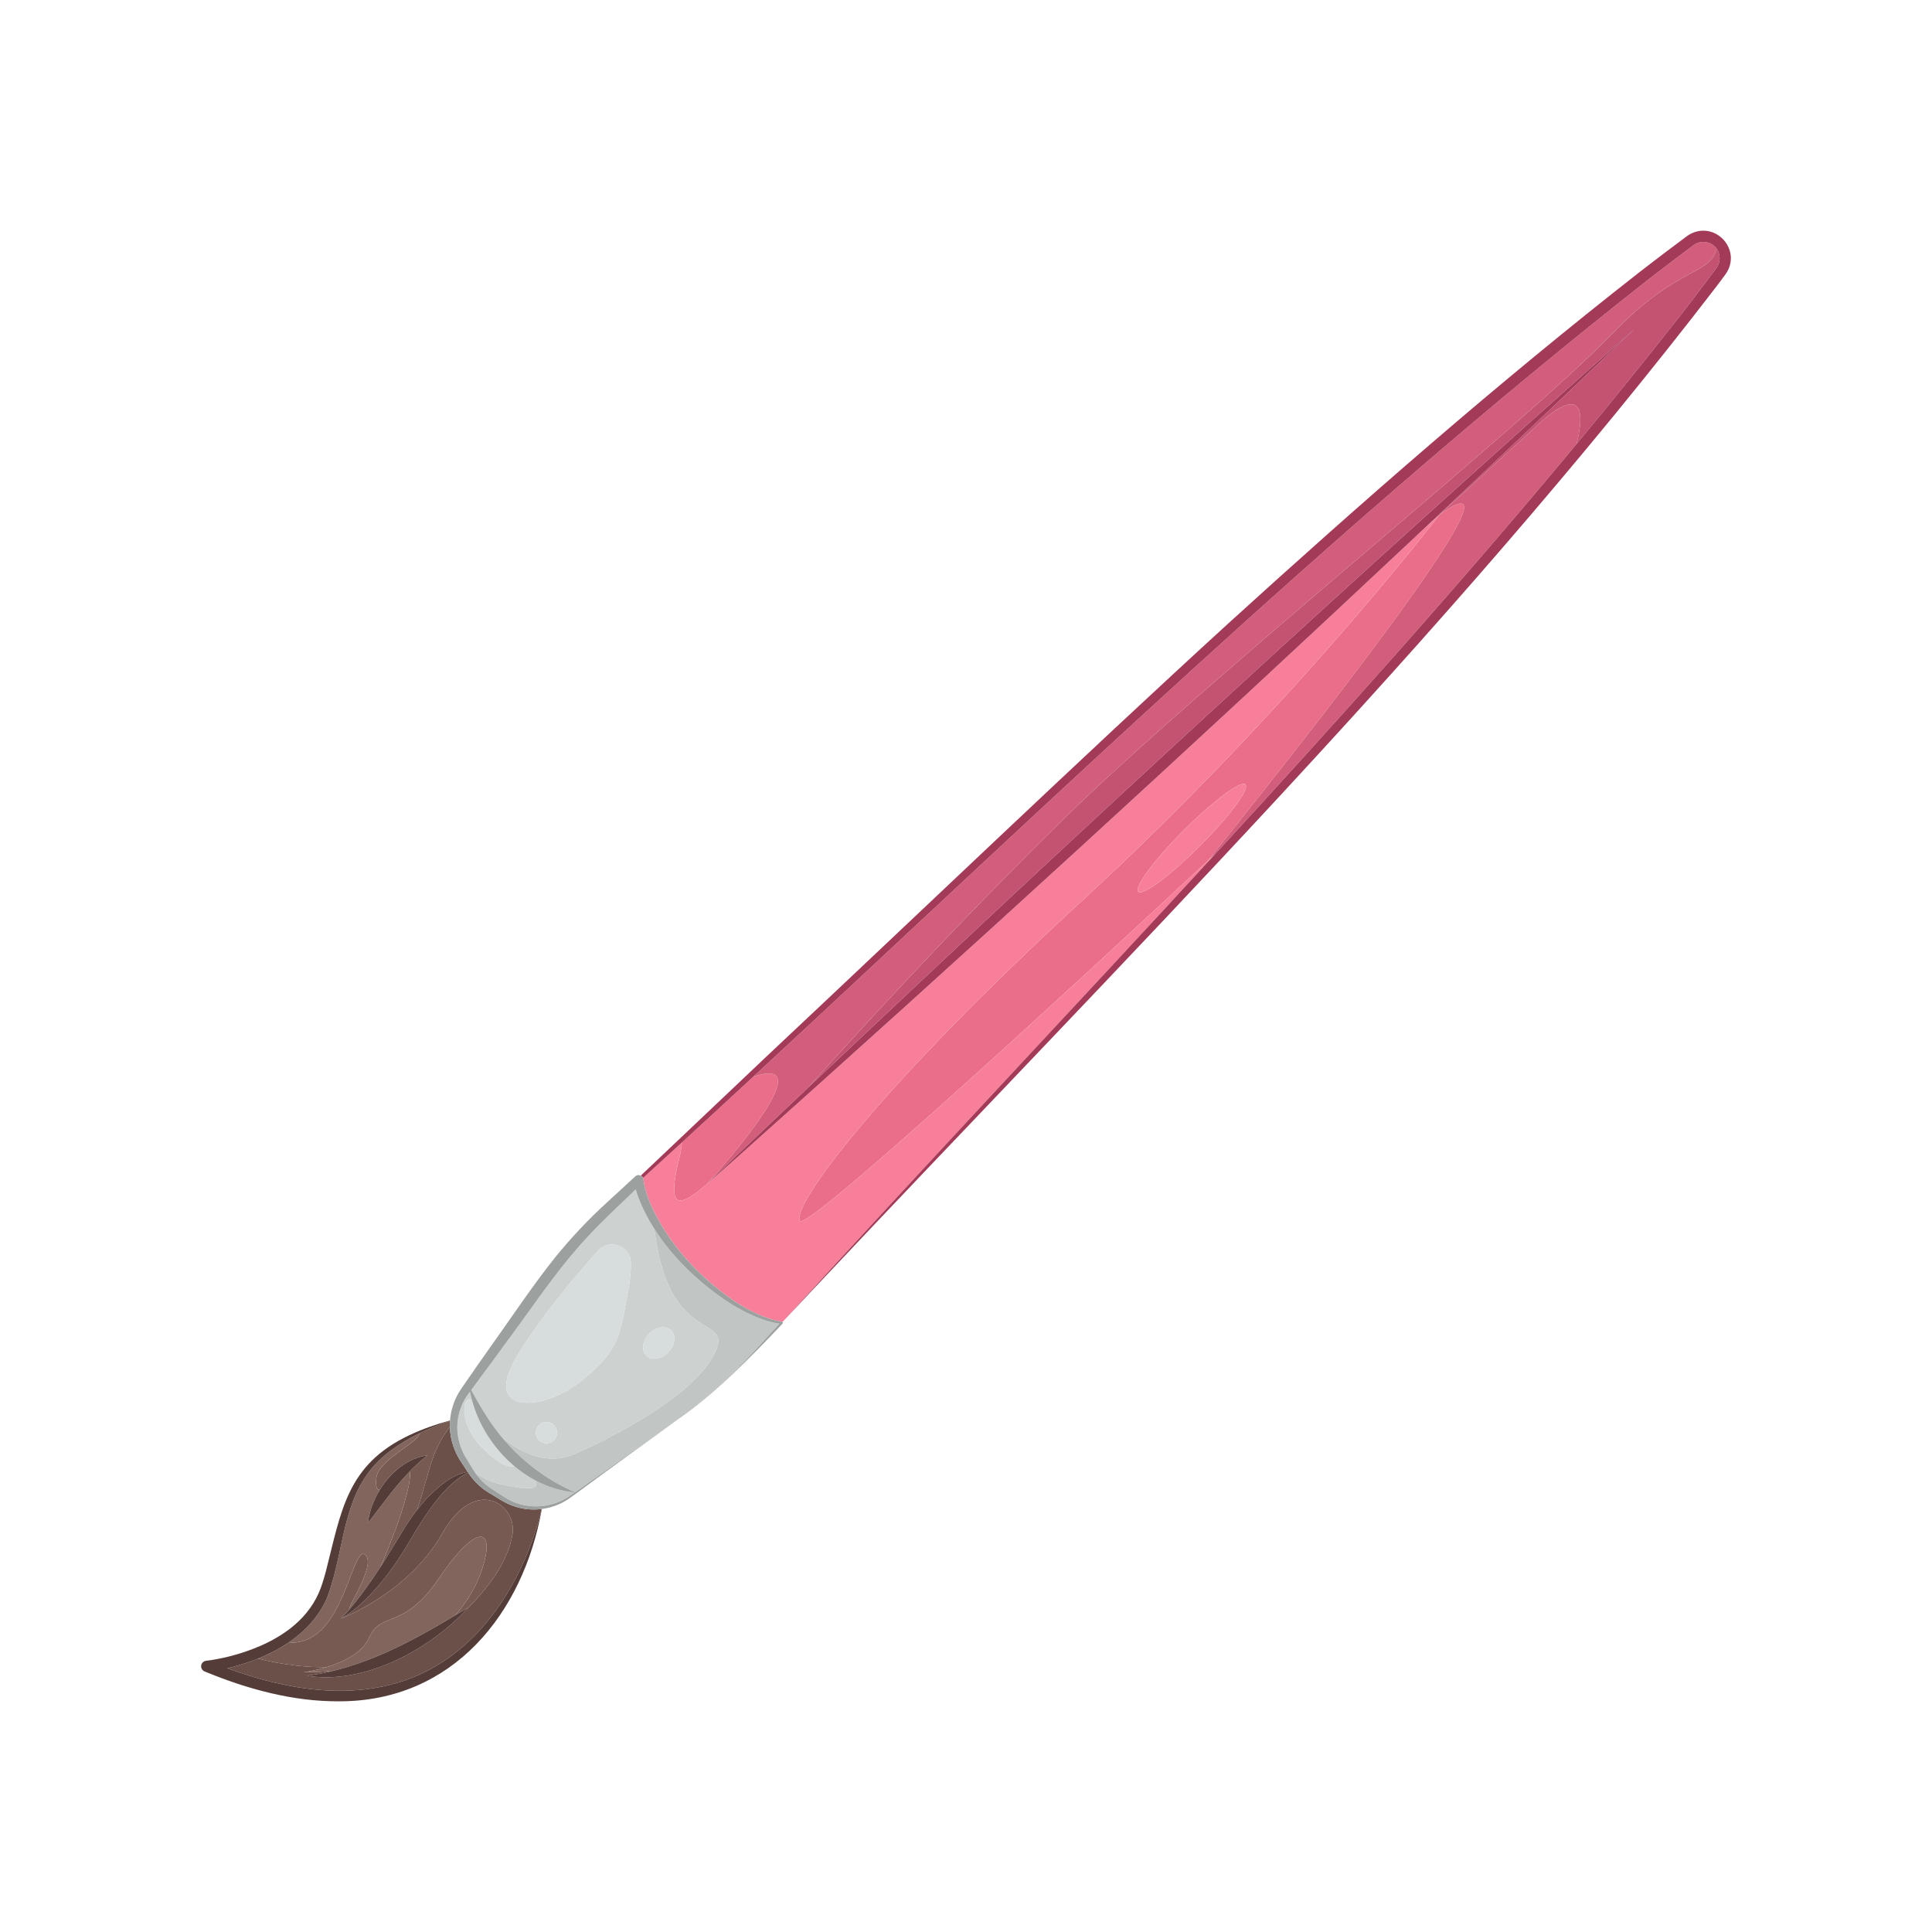
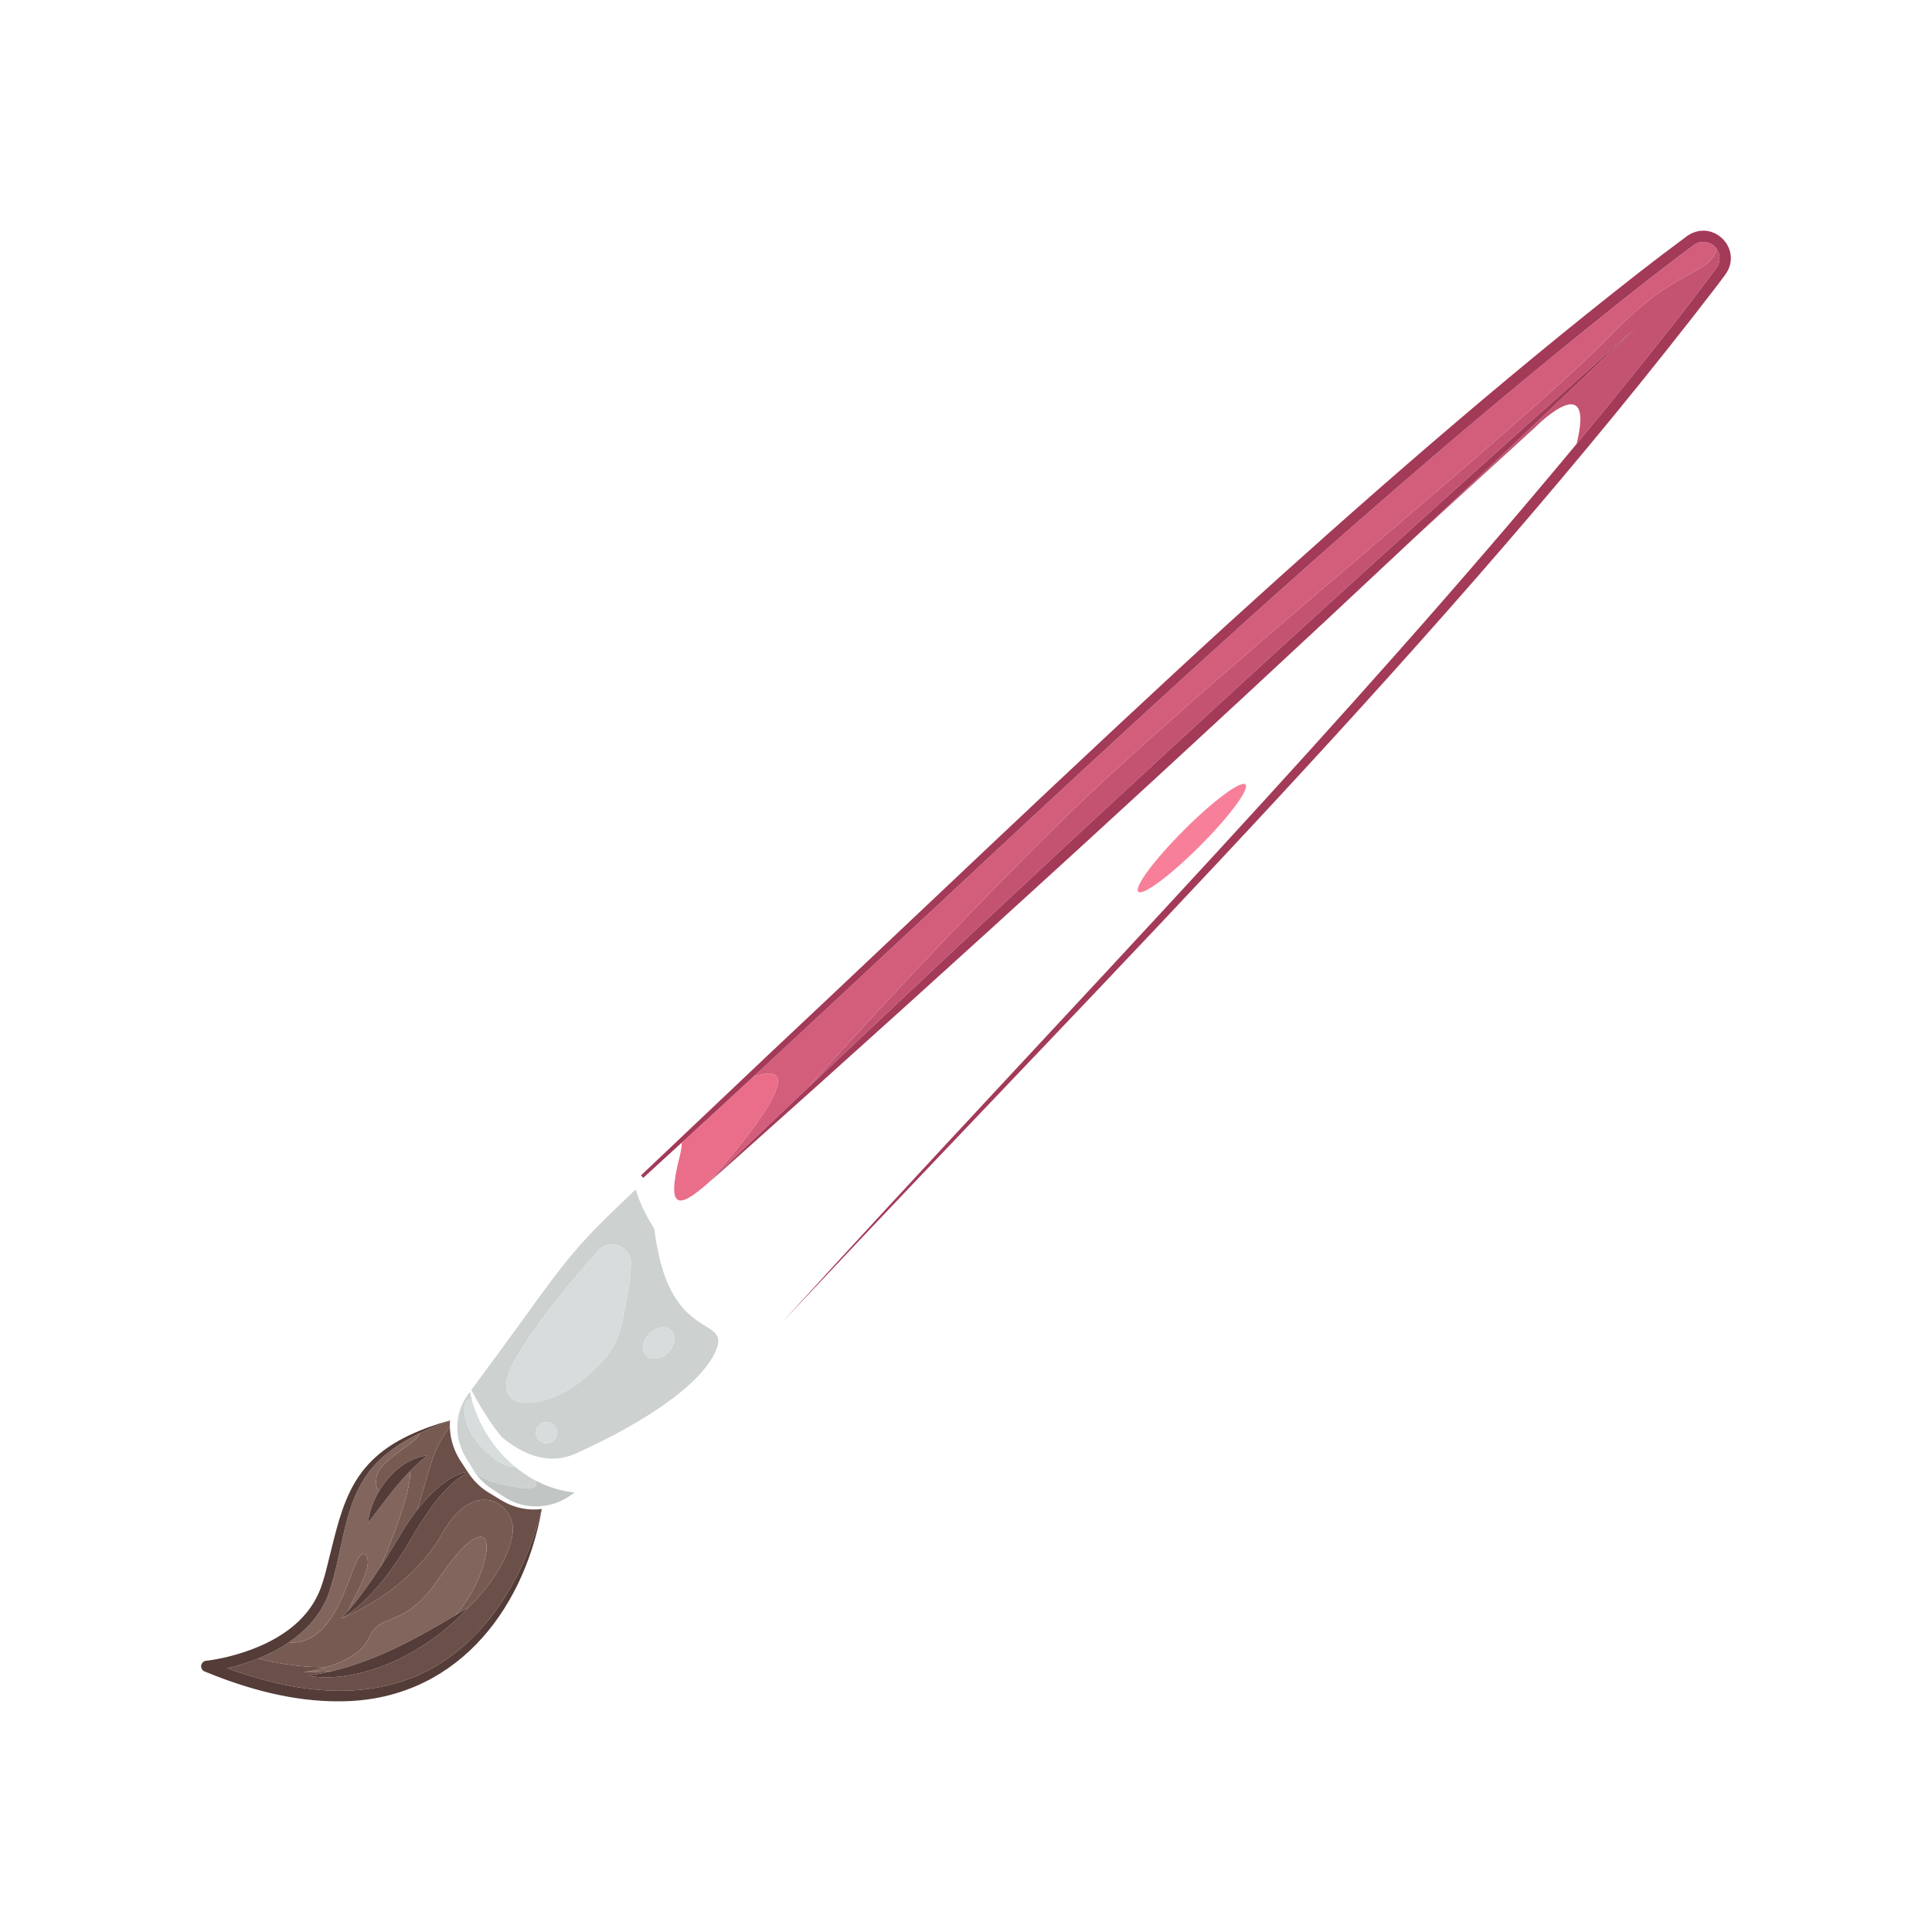
<svg xmlns="http://www.w3.org/2000/svg" version="1.1" id="Layer_1" x="0px" y="0px" viewBox="0 0 2000 2000" style="enable-background:new 0 0 2000 2000;" xml:space="preserve">
  <path style="fill:none;" d="M700.057,1470.601l-0.084,0.061C699.999,1470.642,700.03,1470.62,700.057,1470.601  c0.015-0.01,0.028-0.021,0.043-0.031C700.085,1470.58,700.071,1470.59,700.057,1470.601z" />
  <path style="fill:#EA6E89;" d="M732.02,1225.541c0,0,115.688-126.332,56.505-113.292c-2.796,0.614-5.668,1.376-8.592,2.249  c-24.644,22.804-49.329,45.559-74.072,68.244c-0.172,4.207-0.877,8.974-2.251,14.389  C689.265,1253.653,703.065,1250.76,732.02,1225.541z" />
  <path style="fill:#EA6E89;" d="M1462.689,558.038c17.432-15.974,27.27-24.99,27.27-24.99l-25.111,22.961  C1464.128,556.684,1463.409,557.361,1462.689,558.038z" />
  <path style="fill:#EA6E89;" d="M732.02,1225.541c0.015-0.013,0.033-0.029,0.048-0.042l0.143-0.138  C732.098,1225.467,732.02,1225.541,732.02,1225.541z" />
-   <path style="fill:#EA6E89;" d="M1489.959,533.047c0,0-153.452,200.62-368.781,398.43  c-215.312,197.827-301.12,316.589-293.303,332.405c6.432,13.068,315.252-272.937,422.387-372.731  C1408.765,693.191,1582.138,466.651,1489.959,533.047z M1242.042,875.857c-30.644,30.644-59.177,51.794-63.731,47.241  c-4.553-4.553,16.597-33.087,47.241-63.731c30.644-30.644,59.177-51.794,63.73-47.241  C1293.837,816.68,1272.687,845.213,1242.042,875.857z" />
  <path style="fill:#EA6E89;" d="M735.635,1222.354c-1.502,1.325-2.627,2.318-3.192,2.817  C733.324,1224.4,734.387,1223.462,735.635,1222.354z" />
  <path style="fill:#CDD2D1;" d="M474.27,1467.69c-2.79,15.236,1.152,31.293,9.781,44.18c-0.001,0,5.068,8.383,5.068,8.383  c0.831,1.443,1.732,2.83,2.664,4.192c7.095,5.147,15.303,9.239,24.776,11.52c33.65,8.119,42.249,5.047,37.684-3.412  c-7.631-4.054-14.84-8.952-21.522-14.536c-5.154,1.116-15.215-1.018-33.142-18.965c-25.568-25.597-20.821-55.883-11.064-49.686  c-0.779-2.866-1.451-5.754-2.022-8.657c-1.733,2.347-3.439,4.701-4.106,5.797C478.364,1452.97,475.544,1460.146,474.27,1467.69z" />
  <path style="fill:#CDD2D1;" d="M595.904,1504.779c51.68-23.187,122.679-62.719,143.338-102.682  c20.658-39.929-36.376-11.42-56.886-101.442c-2.116-9.244-3.806-18.896-5.028-28.609c-7.265-11.436-13.32-23.459-17.747-35.935  c-0.537-1.623-1.033-3.231-1.482-4.847c-15.843,15.262-35.706,33.655-49.12,48.43c-25.816,27.13-49.689,61.548-71.756,92.053  c-13.499,18.632-32.933,44.88-46.417,63.148c-0.559,0.77-1.689,2.279-2.956,3.982c5.726,10.597,11.549,20.824,18.043,30.511  c4.174,6.325,8.677,12.399,13.485,18.199C537.462,1502.792,565.585,1518.362,595.904,1504.779z M672.171,1380.493  c7.138-7.138,17.3-8.549,22.697-3.152c5.397,5.397,3.986,15.559-3.152,22.697c-7.138,7.138-17.3,8.549-22.697,3.152  C663.622,1397.793,665.033,1387.631,672.171,1380.493z M534.22,1405.658c22.224-38.159,59.936-82.906,84.858-110.856  c11.854-13.293,33.882-4.988,33.996,12.822c0.052,8.251-0.714,17.805-2.806,28.684c-8.913,46.35-8.022,59.72-47.021,92.028  C564.25,1460.644,498.888,1466.324,534.22,1405.658z M557.906,1490.893c-4.314-4.314-4.314-11.308,0-15.622  c4.314-4.314,11.308-4.314,15.622,0c4.313,4.314,4.313,11.308,0,15.622C569.214,1495.207,562.22,1495.207,557.906,1490.893z" />
  <path style="fill:#775B52;" d="M389.566,1530.18c-0.829,9.109,0.621,12.367,3.548,12.181c11.236-18.377,28.997-33.173,49.473-35.808  c-6.68,5.242-12.775,10.869-18.505,16.766c2.169,8.363-5.675,36.349-16.104,63.814c-5.147,13.563-9.756,25.201-14.359,35.286  c8.743-13.467,17.04-27.401,25.353-41.019c3.924-6.325,8.238-12.524,12.861-18.459c13.714-41.372,13.564-58.625,33.849-86.065  c-0.043-2.026,0.013-4.057,0.165-6.09c-10.837,3.796-21.547,8.045-31.85,13.059C434.83,1492.561,391.315,1510.913,389.566,1530.18z" />
  <path style="fill:#775B52;" d="M337.995,1725.793c16.604-5.057,36.997-14.312,43.982-30.276  c12.478-28.523,35.459-6.937,72.547-61.851c37.088-54.914,57.533-54.075,46.001-13.913c-4.306,14.995-13.108,34.193-29.263,52.414  c4.535-2.718,9.057-5.454,13.568-8.196c-0.912,1.016-1.845,2.027-2.79,3.036c24.276-23.813,44.265-51.52,48.567-79.115  c4.628-29.682-38.143-61.777-72.9-0.248c-34.19,60.585-102.556,86.992-104.648,87.789c-0.017,0.01-0.034,0.02-0.051,0.029  c0.005-0.005,0.01-0.01,0.015-0.016c-0.002,0.001-0.014,0.005-0.014,0.005s0.013-0.009,0.025-0.016  c2.936-2.941,5.746-5.993,8.463-9.125c-1.82-2.91,27.638-45.847,16.98-56.42c-12.544-12.412-20.113,70.917-60.67,87.411  c-6.917,2.808-13.1,3.509-18.594,2.728c-9.876,6.79-20.699,12.377-31.895,16.895c10.271,2.84,23.338,5.4,39.994,7.332  C317.924,1725.494,328.157,1725.956,337.995,1725.793z" />
  <path style="fill:#6B5049;" d="M353.023,1675.447c0.004-0.004,0.007-0.007,0.011-0.011c-0.012,0.008-0.025,0.016-0.025,0.016  S353.021,1675.448,353.023,1675.447z" />
  <path style="fill:#6B5049;" d="M442.864,1549.971c11.429-11.323,24.973-23.588,41.34-26.243c-0.057-0.091-0.123-0.179-0.179-0.271  c0,0-5.359-8.204-5.359-8.204c-7.993-11.18-12.686-24.634-12.984-38.38c-20.286,27.44-20.135,44.694-33.849,86.065  C435.337,1558.441,439.015,1554.09,442.864,1549.971z" />
  <path style="fill:#6B5049;" d="M428.798,1587.417c-10.819,18.642-22.57,37.227-36.64,53.649  c-11.42,13.03-23.794,25.936-39.099,34.367c2.092-0.797,70.458-27.203,104.648-87.789c34.756-61.529,77.527-29.434,72.9,0.248  c-4.302,27.595-24.291,55.302-48.567,79.115c-39.264,41.944-106.261,77.282-164.239,67.729c7.737-1.19,15.292-2.325,22.728-4.035  c1.732-0.394,3.457-0.806,5.176-1.233c-9.895,1.016-20.371,1.605-31.489,1.682c0,0,10.718-1.38,23.78-5.358  c-9.838,0.163-20.07-0.299-30.683-1.537c-16.656-1.932-29.723-4.492-39.994-7.332c-9.177,3.702-18.598,6.697-27.948,9.038  c-1.402,0.346-2.799,0.677-4.196,1c63.079,23.043,133.994,34.863,197.105,7.434c68.811-29.947,111.158-101.42,128.525-172.286  c-9.74,1.234-19.771,0.272-29.121-3.052c-9.222-3.008-17.886-9.37-26.206-14.162c-8.312-5.079-15.49-12.266-20.766-20.402  C461.758,1534.886,441.273,1566.736,428.798,1587.417z" />
  <path style="fill:#82665D;" d="M317.807,1697.3c40.557-16.494,48.126-99.823,60.67-87.411c10.658,10.574-18.8,53.51-16.98,56.42  c8.458-9.751,15.984-20.298,23.379-30.847c2.973-4.279,5.881-8.638,8.742-13.045c4.603-10.085,9.212-21.723,14.359-35.286  c10.429-27.465,18.274-55.451,16.104-63.814c-15.927,16.391-28.949,34.912-43.241,53.406c1.317-11.534,5.671-23.566,12.273-34.363  c-2.927,0.186-4.377-3.072-3.548-12.181c1.749-19.268,45.264-37.62,44.431-46.336c-10.264,4.995-20.122,10.748-29.275,17.606  c-52.446,38.464-45.562,97.965-66.02,152.35c-8.401,19.409-22.55,34.584-39.489,46.229  C304.707,1700.81,310.89,1700.108,317.807,1697.3z" />
  <path style="fill:#82665D;" d="M471.261,1672.167c16.155-18.221,24.958-37.419,29.263-52.414  c11.532-40.163-8.913-41.001-46.001,13.913c-37.087,54.914-60.068,33.328-72.547,61.851c-6.984,15.965-27.377,25.22-43.982,30.276  c-13.062,3.978-23.78,5.358-23.78,5.358c11.119-0.077,21.594-0.666,31.489-1.682C390.76,1718.29,431.56,1695.96,471.261,1672.167z" />
  <path style="fill:#C1C6C5;" d="M516.559,1535.965c-9.473-2.281-17.681-6.373-24.776-11.52c4.396,6.415,9.89,11.919,16.386,16.242  c7.946,4.845,16.26,11.539,24.88,14.639c17.75,7.055,38.931,4.842,55.009-5.623c2.305-1.511,4.588-3.093,6.867-4.691  c-14.387-1.393-28.107-5.778-40.683-12.459C558.808,1541.012,550.209,1544.084,516.559,1535.965z" />
-   <path style="fill:#C1C6C5;" d="M700.1,1470.57c20.1-14.586,39.286-30.454,57.19-47.665c17.318-16.77,33.288-34.853,49.54-52.645  c-17.634-2.679-33.917-10.726-49.075-19.811c-30.615-19.418-60.234-46.618-80.426-78.402c1.222,9.713,2.912,19.365,5.028,28.609  c20.51,90.022,77.544,61.513,56.886,101.442c-20.659,39.962-91.658,79.495-143.338,102.682  c-30.319,13.583-58.442-1.986-76.525-17.191c20.396,24.605,46.291,44.266,75.936,57.152c2.937-2.063,5.866-4.156,8.811-6.192  c20.316-14.11,74.9-52.963,95.847-67.886l0.084-0.061C700.071,1470.59,700.085,1470.58,700.1,1470.57z" />
  <path style="fill:#D7DDDC;" d="M650.269,1336.308c2.092-10.88,2.858-20.434,2.806-28.684c-0.114-17.81-22.143-26.115-33.996-12.822  c-24.923,27.95-62.634,72.697-84.858,110.856c-35.332,60.666,30.029,54.987,69.028,22.678  C642.247,1396.027,641.356,1382.657,650.269,1336.308z" />
  <path style="fill:#D7DDDC;" d="M499.578,1499.053c17.927,17.947,27.988,20.08,33.142,18.965  c-21.162-17.682-37.027-42.237-44.207-68.651C478.757,1443.17,474.01,1473.456,499.578,1499.053z" />
  <path style="fill:#D7DDDC;" d="M691.716,1400.038c7.138-7.138,8.549-17.3,3.152-22.697c-5.397-5.397-15.559-3.986-22.697,3.152  c-7.138,7.138-8.549,17.3-3.152,22.697C674.416,1408.588,684.578,1407.176,691.716,1400.038z" />
  <path style="fill:#D7DDDC;" d="M573.528,1475.271c-4.314-4.314-11.308-4.314-15.622,0c-4.314,4.314-4.314,11.308,0,15.622  c4.314,4.314,11.308,4.314,15.622,0C577.842,1486.579,577.842,1479.585,573.528,1475.271z" />
  <path style="fill:#D35E7C;" d="M732.02,1225.541c0,0,0.078-0.073,0.191-0.18l29.22-28.128  c24.973-23.782,50.014-47.561,75.108-71.331c43.534-48.64,146.847-162.229,260.328-274.034  c149.932-147.75,476.124-407.14,572.756-507.078c67.549-69.885,99.472-59.115,107.472-87.263c-0.553-0.781-1.175-1.518-1.874-2.19  c-5.669-5.788-15.384-6.562-21.853-1.675c0,0-2.316,1.721-2.316,1.721l-9.324,6.946c-12.389,9.327-24.703,18.767-36.966,28.281  c-324.771,255.512-621.721,543.406-924.83,823.889c2.924-0.873,5.795-1.636,8.592-2.249  C847.708,1099.209,732.02,1225.541,732.02,1225.541z" />
-   <path style="fill:#D35E7C;" d="M1589.947,441.62l-99.988,91.427c92.179-66.396-81.194,160.144-239.697,358.105  c2.967-2.764,5.777-5.383,8.424-7.851c128.172-139.481,254.644-280.584,373.43-423.798  C1651.808,379.332,1589.947,441.62,1589.947,441.62z" />
  <path style="fill:#C45371;" d="M1669.623,344.79c-96.632,99.938-422.824,359.327-572.756,507.078  c-113.482,111.805-216.794,225.393-260.328,274.034c280.193-265.422,567.576-529.747,855.56-785.361  c-75.173,71.957-150.978,143.818-227.251,215.468l25.111-22.961l99.988-91.427c0,0,61.861-62.288,42.169,17.883  c36.774-44.336,72.813-88.874,107.936-133.629c9.496-12.277,18.92-24.604,28.23-37.006l6.936-9.337l1.721-2.32  c4.297-5.658,4.206-13.957,0.155-19.685C1769.095,285.674,1737.172,274.904,1669.623,344.79z" />
-   <path style="fill:#F77F99;" d="M673.115,1245.727c18.007,41.144,50.033,75.838,86.947,101.093  c15.01,9.736,31.519,18.57,49.334,21.413c0.244,0.026,0.453,0.138,0.621,0.296c145.45-160.031,298.23-321.512,448.67-485.227  c-2.647,2.468-5.457,5.087-8.424,7.851c-107.134,99.794-415.955,385.799-422.387,372.731  c-7.817-15.816,77.991-134.578,293.303-332.405c215.329-197.81,368.781-398.43,368.781-398.43s-9.837,9.016-27.27,24.99  c-230.548,216.533-465.379,431.115-700.061,640.494c0,0-18.904,16.683-26.993,23.822c-1.249,1.109-2.311,2.047-3.192,2.817  c-0.263,0.232-0.416,0.366-0.416,0.366l0.041-0.039c-0.016,0.013-0.033,0.029-0.048,0.042c-28.956,25.22-42.755,28.112-28.41-28.41  c1.373-5.415,2.079-10.182,2.251-14.389c-13.352,12.24-26.72,24.461-40.108,36.657c0.212,0.489,0.352,1.022,0.378,1.6  C667.11,1229.481,669.943,1237.768,673.115,1245.727z" />
  <path style="fill:#F77F99;" d="M810.028,1368.542c9.326-9.931,19.726-21.011,31.281-33.33  c-10.458,11.117-20.887,22.226-31.282,33.329C810.028,1368.542,810.028,1368.542,810.028,1368.542z" />
  <path style="fill:#F77F99;" d="M1225.553,859.367c-30.644,30.644-51.794,59.177-47.241,63.731  c4.554,4.554,33.087-16.597,63.731-47.241c30.644-30.644,51.794-59.177,47.241-63.731  C1284.729,807.573,1256.196,828.724,1225.553,859.367z" />
  <path style="fill:#543C38;" d="M560.804,1562.109c-17.368,70.866-59.715,142.339-128.525,172.286  c-63.111,27.429-134.026,15.609-197.105-7.434c1.397-0.323,2.794-0.655,4.196-1c9.351-2.341,18.771-5.335,27.948-9.038  c11.196-4.517,22.019-10.105,31.895-16.895c16.939-11.645,31.088-26.82,39.489-46.229c20.458-54.385,13.573-113.886,66.02-152.35  c9.153-6.858,19.011-12.611,29.275-17.606c10.302-5.014,21.013-9.263,31.85-13.059c0.008-0.105,0.012-0.21,0.021-0.316  c-14.393,3.929-28.58,8.811-42.165,15.256c-65.228,30.838-70.395,79.099-86.545,141.628c-2.133,7.596-4.243,15.263-7.54,22.425  c-6.343,14.086-16.548,26.229-28.858,35.794c-18.586,14.415-41.296,23.601-64.143,29.323c-7.666,1.863-15.667,3.443-23.219,4.298  c-2.038,0.208-3.896,1.5-4.739,3.521c-1.227,2.942,0.163,6.322,3.105,7.548c43.971,18.195,91.593,31.315,139.746,30.945  c117.016-0.066,190.139-90.63,209.395-199.11C560.87,1562.101,560.837,1562.104,560.804,1562.109z" />
  <path style="fill:#543C38;" d="M424.082,1523.318c5.729-5.896,11.825-11.524,18.505-16.766  c-20.475,2.635-38.236,17.431-49.473,35.808c-6.602,10.798-10.956,22.829-12.273,34.363  C395.132,1558.23,408.154,1539.709,424.082,1523.318z" />
  <path style="fill:#543C38;" d="M431.832,1562.94c-4.623,5.936-8.937,12.134-12.861,18.459c-8.313,13.617-16.61,27.551-25.353,41.019  c-2.861,4.407-5.77,8.766-8.742,13.045c-7.395,10.549-14.921,21.096-23.379,30.847c-2.717,3.132-5.527,6.185-8.463,9.125  c-0.004,0.004-0.007,0.007-0.011,0.011c-0.005,0.005-0.01,0.01-0.015,0.016c0.017-0.009,0.034-0.02,0.051-0.029  c15.305-8.431,27.679-21.337,39.099-34.367c14.07-16.422,25.821-35.007,36.64-53.649c12.475-20.681,32.96-52.531,55.913-62.924  c-0.167-0.256-0.344-0.506-0.507-0.765c-16.368,2.654-29.911,14.919-41.34,26.243C439.015,1554.09,435.337,1558.441,431.832,1562.94  z" />
  <path style="fill:#543C38;" d="M471.261,1672.167c-39.7,23.793-80.5,46.123-125.557,57.302c-1.719,0.427-3.444,0.839-5.176,1.233  c-7.436,1.71-14.99,2.845-22.728,4.035c57.978,9.553,124.976-25.785,164.239-67.729c0.944-1.009,1.878-2.02,2.79-3.036  C480.317,1666.713,475.796,1669.449,471.261,1672.167z" />
  <path style="fill:#A33A58;" d="M1749.611,242.365c-1.095,0.552-2.077,1.275-3.091,1.95c0,0-2.366,1.752-2.365,1.752  c-15.611,11.553-31.205,23.442-46.547,35.322c-147.136,114.998-287.652,238.162-425.796,363.718  c-151.993,138.876-325.67,305.321-476.372,446.699c0,0-125.709,119.115-132.079,125.151c1.046,0.512,1.919,1.356,2.391,2.442  c13.389-12.196,26.757-24.416,40.108-36.657c24.744-22.685,49.428-45.439,74.072-68.244  c303.109-280.483,600.058-568.377,924.83-823.889c12.263-9.514,24.577-18.954,36.966-28.281l9.324-6.946  c0,0,2.316-1.721,2.316-1.721c6.468-4.886,16.184-4.113,21.853,1.675c0.699,0.672,1.321,1.409,1.874,2.19  c4.051,5.728,4.142,14.027-0.155,19.685l-1.721,2.32l-6.936,9.337c-9.311,12.403-18.735,24.73-28.23,37.006  c-35.124,44.755-71.162,89.293-107.936,133.629c-118.786,143.213-245.258,284.316-373.43,423.798  c-150.44,163.715-303.221,325.196-448.67,485.227c0.004,0.004,0.007,0.009,0.011,0.013c10.395-11.103,20.824-22.213,31.282-33.329  c315.159-335.014,657.391-676.516,936.16-1039.459l6.983-9.373c0,0,1.755-2.36,1.755-2.36  C1803.968,259.009,1775.963,228.192,1749.611,242.365z" />
-   <path style="fill:#9CA09F;" d="M810.016,1368.528c-0.168-0.157-0.377-0.27-0.621-0.296c-17.815-2.842-34.324-11.677-49.334-21.413  c-36.914-25.255-68.939-59.949-86.947-101.093c-3.172-7.959-6.004-16.246-6.984-24.729c-0.026-0.578-0.166-1.111-0.378-1.6  c-0.472-1.087-1.345-1.93-2.391-2.442c-1.784-0.874-4.052-0.786-5.624,0.747c0,0-28.846,26.533-28.846,26.533  c-19.495,17.68-37.621,37.08-54.287,57.483c-22.82,28.441-47.658,65.819-69.01,95.559c-7.496,10.699-15.05,21.355-22.448,32.122  c-1.842,2.661-6.844,9.814-8.388,12.49c-4.358,7.559-7.307,15.945-8.457,24.57c-0.193,1.335-0.328,2.672-0.434,4.01  c-0.008,0.105-0.013,0.21-0.021,0.316c-0.151,2.032-0.208,4.064-0.165,6.09c0.298,13.746,4.992,27.2,12.984,38.38  c0,0,5.359,8.204,5.359,8.204c0.057,0.092,0.122,0.179,0.179,0.271c0.163,0.258,0.34,0.508,0.507,0.765  c5.275,8.136,12.454,15.323,20.766,20.402c8.32,4.792,16.984,11.154,26.206,14.162c9.35,3.323,19.38,4.286,29.121,3.052  c0.033-0.004,0.066-0.008,0.1-0.012c10.083-1.293,19.852-4.943,28.226-10.789c5.39-3.8,10.565-7.709,15.859-11.558  c20.124-14.909,74.088-53.991,95.069-69.148c-0.027,0.019-0.058,0.041-0.085,0.061c-20.946,14.923-75.53,53.776-95.847,67.886  c-2.945,2.037-5.873,4.129-8.811,6.192c-29.645-12.886-55.54-32.547-75.936-57.152c-4.808-5.8-9.311-11.874-13.485-18.199  c-6.494-9.687-12.318-19.915-18.043-30.511c1.267-1.703,2.397-3.211,2.956-3.982c13.484-18.268,32.918-44.516,46.417-63.148  c22.067-30.505,45.94-64.923,71.756-92.053c13.414-14.775,33.277-33.167,49.12-48.43c0.449,1.616,0.946,3.224,1.482,4.847  c4.427,12.476,10.482,24.499,17.747,35.935c20.191,31.784,49.811,58.984,80.426,78.402c15.158,9.085,31.441,17.132,49.075,19.811  c-16.251,17.792-32.222,35.875-49.54,52.645c-17.905,17.211-37.091,33.079-57.19,47.665c-0.015,0.01-0.028,0.021-0.042,0.031  c40.975-28.478,75.799-64.348,110.028-100.38c0.507-0.472,0.389-1.247-0.057-1.679c0,0-0.001-0.001-0.001-0.001  C810.023,1368.537,810.02,1368.532,810.016,1368.528z M488.514,1449.367c7.18,26.414,23.045,50.969,44.207,68.651  c6.682,5.583,13.891,10.481,21.522,14.536c12.576,6.681,26.295,11.066,40.683,12.459c-2.279,1.598-4.563,3.18-6.867,4.691  c-16.078,10.465-37.259,12.678-55.009,5.623c-8.62-3.1-16.934-9.794-24.88-14.639c-6.496-4.323-11.99-9.827-16.386-16.242  c-0.933-1.361-1.833-2.749-2.664-4.192c0,0-5.068-8.382-5.068-8.383c-8.628-12.887-12.571-28.944-9.781-44.18  c1.274-7.544,4.094-14.72,8.116-21.184c0.667-1.096,2.373-3.45,4.106-5.797C487.063,1443.613,487.735,1446.501,488.514,1449.367z" />
  <path style="fill:#A33A58;" d="M1692.1,340.541c-287.985,255.614-575.368,519.938-855.56,785.361  c-25.093,23.77-50.134,47.549-75.108,71.331l-29.22,28.128l-0.143,0.138l-0.041,0.039c0,0,0.152-0.134,0.416-0.366  c0.565-0.499,1.69-1.492,3.192-2.817c8.089-7.139,26.993-23.823,26.993-23.822c234.682-209.378,469.513-423.961,700.061-640.494  c0.72-0.676,1.439-1.353,2.159-2.029C1541.122,484.358,1616.927,412.497,1692.1,340.541z" />
</svg>